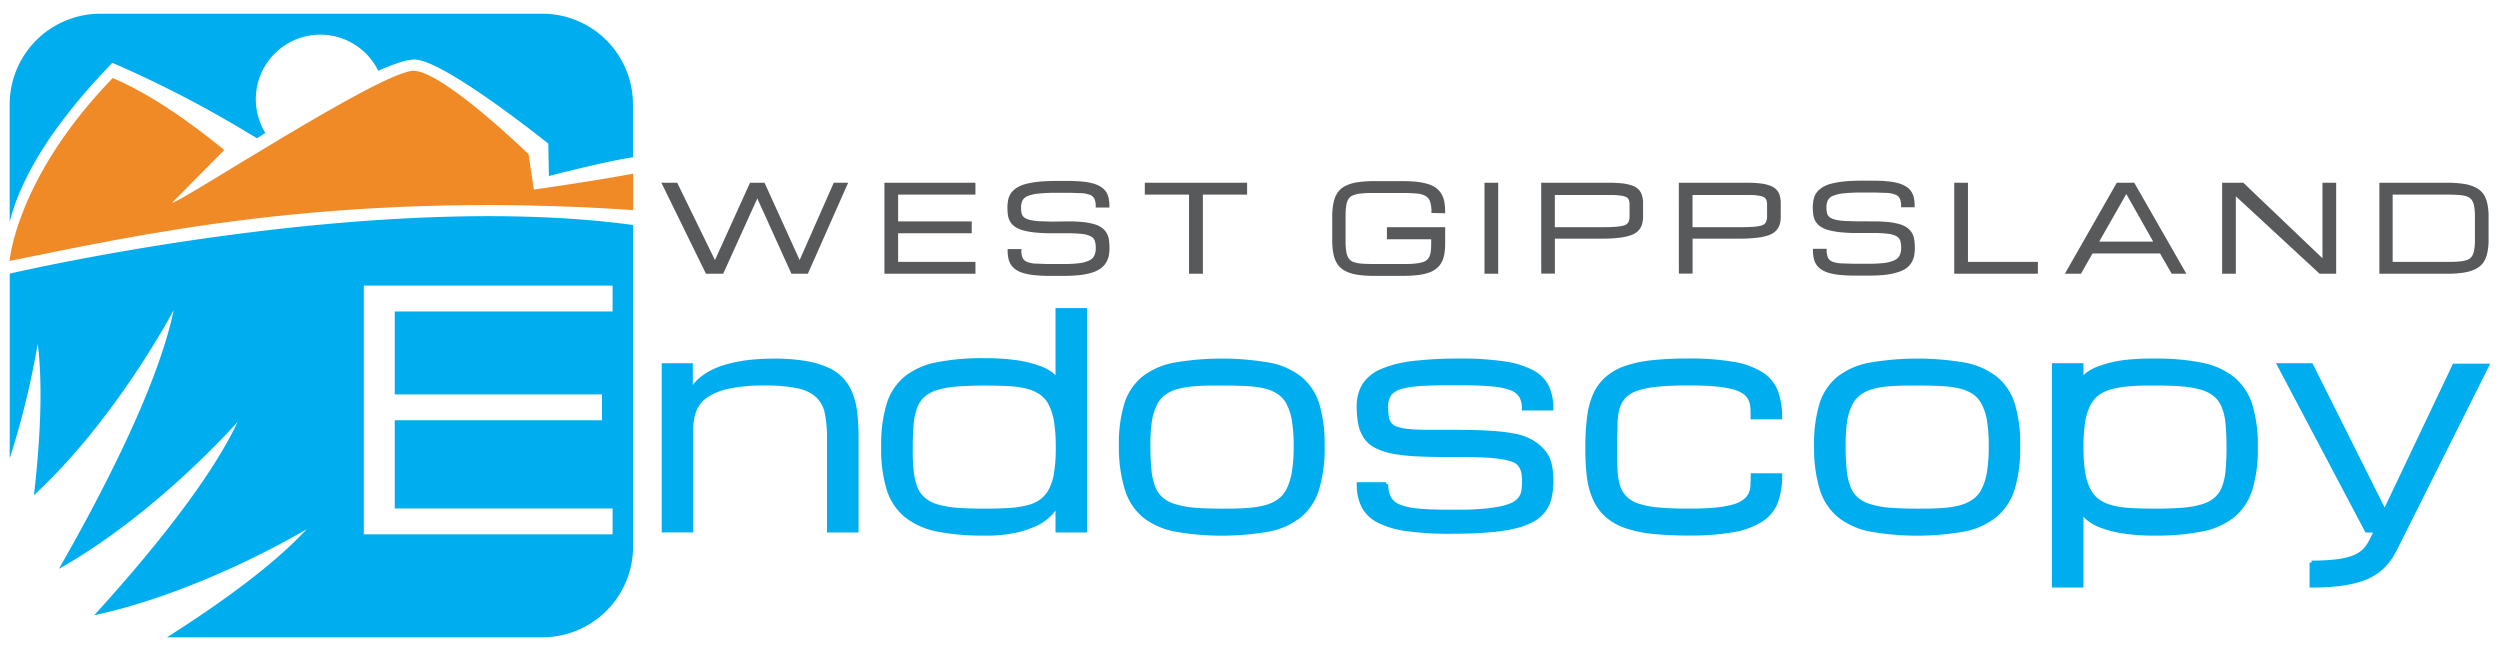
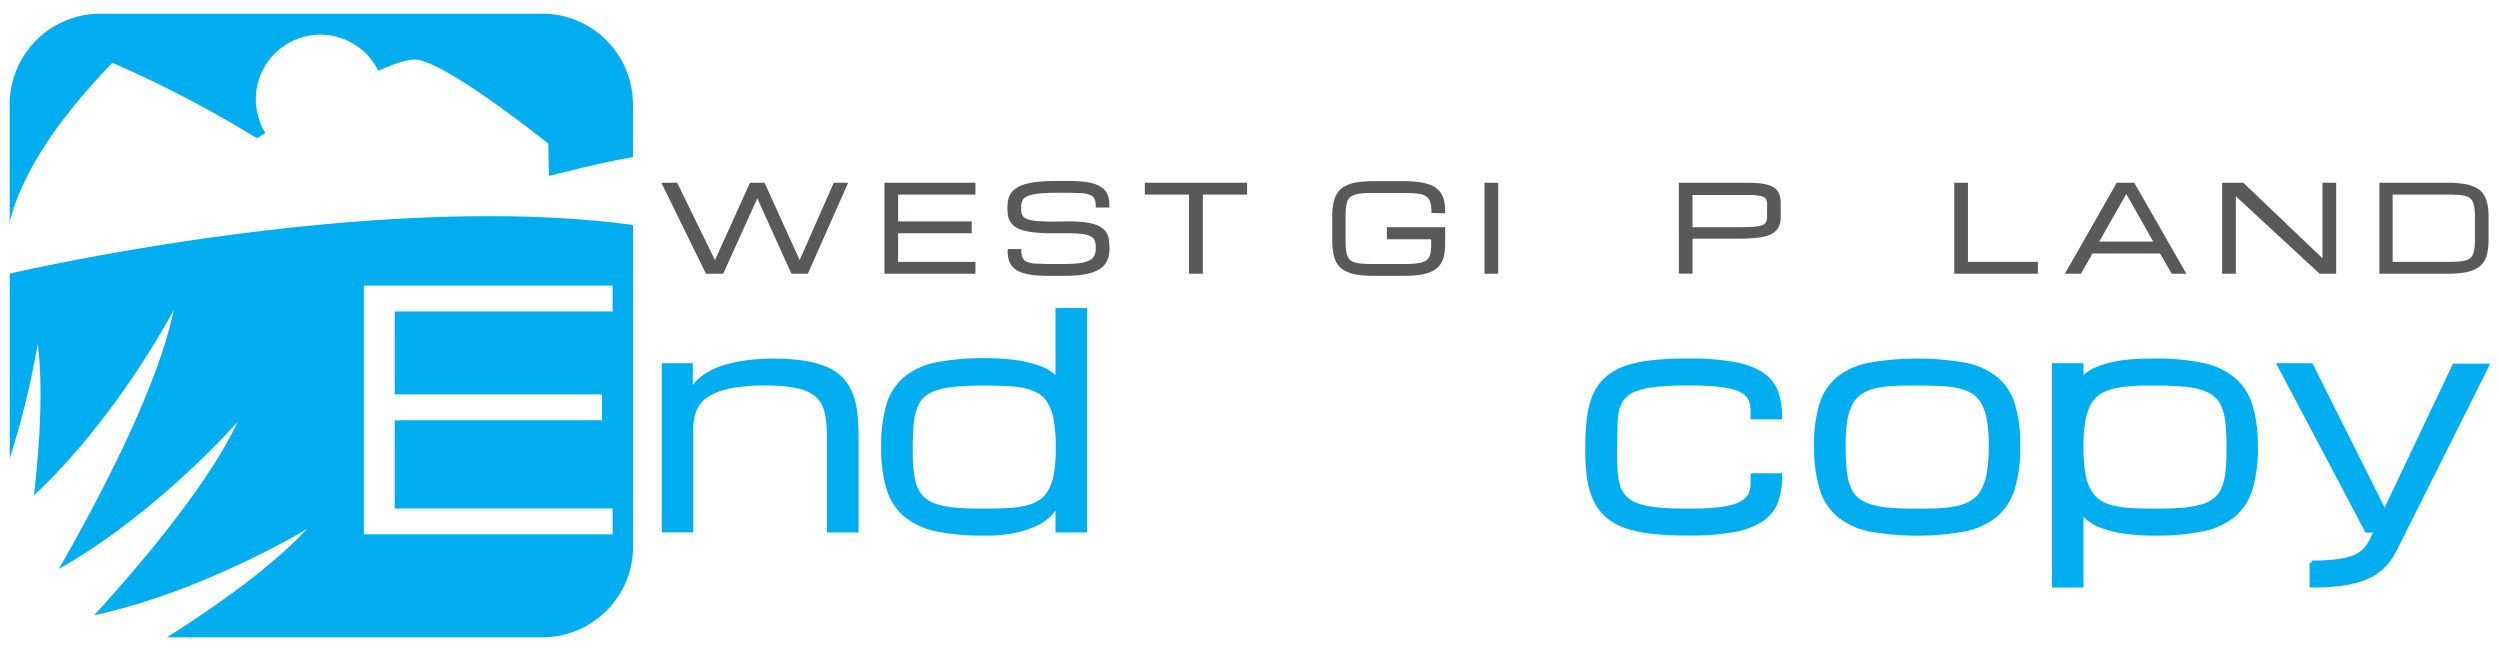
<svg xmlns="http://www.w3.org/2000/svg" id="Layer_1" data-name="Layer 1" viewBox="0 0 470.45 122.4">
  <defs>
    <style>.cls-1{fill:#58595b;stroke:#58595b;stroke-width:0.5px;}.cls-1,.cls-2{stroke-miterlimit:10;}.cls-2,.cls-3{fill:#00aeef;}.cls-2{stroke:#00aeef;stroke-width:0.75px;}.cls-4{fill:#ef8a26;}</style>
  </defs>
  <path class="cls-1" d="M141.3,34.64h2.41l6.77,14.91,6.58-14.91h2.16l-7.36,16.62h-2.77l-6.58-14.53-6.58,14.53H133l-8.14-16.62h2.42l7.27,14.89Z" />
  <path class="cls-1" d="M166.68,51.26V34.64h16.63v1.73H168.76v5.54h13.85v1.73H168.76v5.89h14.55v1.73Z" />
  <path class="cls-1" d="M201,41.91a27,27,0,0,1,2.93.14,11.25,11.25,0,0,1,2.06.42,4.3,4.3,0,0,1,1.34.69,3.1,3.1,0,0,1,.77.94,3.45,3.45,0,0,1,.35,1.18,12.47,12.47,0,0,1,.08,1.41,7.07,7.07,0,0,1-.13,1.42,3.8,3.8,0,0,1-.49,1.21,3.51,3.51,0,0,1-.94,1,5.59,5.59,0,0,1-1.51.73,12.3,12.3,0,0,1-2.22.46,26.56,26.56,0,0,1-3,.15h-2.77a27.13,27.13,0,0,1-2.73-.12,11.78,11.78,0,0,1-2-.36,4.79,4.79,0,0,1-1.4-.62,3.17,3.17,0,0,1-.88-.87,3.35,3.35,0,0,1-.46-1.15,6.93,6.93,0,0,1-.13-1.42h2.08a3.49,3.49,0,0,0,.28,1.55,1.83,1.83,0,0,0,.93.84,5.5,5.5,0,0,0,1.7.35c.71,0,1.58.07,2.62.07h2.77a22.75,22.75,0,0,0,3-.17,6,6,0,0,0,1.91-.56,2.17,2.17,0,0,0,1-1,3.55,3.55,0,0,0,.29-1.5,4.5,4.5,0,0,0-.2-1.47,1.66,1.66,0,0,0-.79-.93,4.41,4.41,0,0,0-1.66-.5,21,21,0,0,0-2.8-.15h-2.86a30.46,30.46,0,0,1-3.26-.14,13.58,13.58,0,0,1-2.28-.4,5,5,0,0,1-1.47-.66,2.87,2.87,0,0,1-.84-.91,3.21,3.21,0,0,1-.38-1.13,11.15,11.15,0,0,1-.08-1.35,6.87,6.87,0,0,1,.13-1.4,3.05,3.05,0,0,1,.51-1.18,3.46,3.46,0,0,1,1-.93,5.82,5.82,0,0,1,1.64-.69,15.87,15.87,0,0,1,2.41-.42c.94-.09,2-.14,3.31-.14h2.08a27.13,27.13,0,0,1,2.73.12,10.94,10.94,0,0,1,2,.35,5.55,5.55,0,0,1,1.4.61,3.05,3.05,0,0,1,.89.86,3.35,3.35,0,0,1,.46,1.15,6.77,6.77,0,0,1,.13,1.41h-2.08a3.38,3.38,0,0,0-.28-1.52,1.77,1.77,0,0,0-.93-.83,5.51,5.51,0,0,0-1.71-.35c-.71,0-1.58-.07-2.62-.07h-2.08a32,32,0,0,0-3.42.15,7.46,7.46,0,0,0-2.12.49,2.1,2.1,0,0,0-1.08.93,3.19,3.19,0,0,0-.3,1.46,5.58,5.58,0,0,0,.07,1,1.82,1.82,0,0,0,.31.74,1.78,1.78,0,0,0,.66.53,4,4,0,0,0,1.11.36,11.55,11.55,0,0,0,1.69.2c.67,0,1.47.06,2.39.06Z" />
  <path class="cls-1" d="M234.43,34.64v1.73h-8.32V51.26H224V36.37h-8.32V34.64Z" />
  <path class="cls-1" d="M269.62,39.83a6,6,0,0,0-.28-2,2.18,2.18,0,0,0-.93-1.15,4.07,4.07,0,0,0-1.71-.5c-.71-.07-1.58-.11-2.62-.11h-5.56c-.92,0-1.7,0-2.33.09a5.26,5.26,0,0,0-1.57.33,2.1,2.1,0,0,0-1,.71,3.17,3.17,0,0,0-.49,1.23,11.9,11.9,0,0,0-.17,1.89c0,.75,0,1.64,0,2.68s0,1.93,0,2.68a10.73,10.73,0,0,0,.17,1.89,3.33,3.33,0,0,0,.49,1.23,2.1,2.1,0,0,0,.94.72,6,6,0,0,0,1.57.33c.63.05,1.41.08,2.33.08h5.57c.81,0,1.51,0,2.09-.07a7.24,7.24,0,0,0,1.5-.24,2.68,2.68,0,0,0,1-.47,2.06,2.06,0,0,0,.59-.77,3.6,3.6,0,0,0,.29-1.1,13.33,13.33,0,0,0,.07-1.51v-1h-8.33V43H271.7v2.77a12,12,0,0,1-.13,1.88,4.73,4.73,0,0,1-.46,1.49,3.49,3.49,0,0,1-.88,1.13,4.46,4.46,0,0,1-1.4.79,9.69,9.69,0,0,1-2,.45,21.75,21.75,0,0,1-2.73.15h-5.57a19.25,19.25,0,0,1-3.21-.23,7,7,0,0,1-2.15-.71,3.55,3.55,0,0,1-1.3-1.18,5.06,5.06,0,0,1-.67-1.68,12.46,12.46,0,0,1-.25-2.18c0-.8,0-1.7,0-2.68s0-1.88,0-2.68a12.46,12.46,0,0,1,.25-2.18,5.06,5.06,0,0,1,.67-1.68,3.55,3.55,0,0,1,1.3-1.18,7,7,0,0,1,2.15-.71,19.25,19.25,0,0,1,3.21-.23h5.56a21.75,21.75,0,0,1,2.73.15,9.73,9.73,0,0,1,2,.44,4.62,4.62,0,0,1,1.4.75,3.41,3.41,0,0,1,.89,1.08,4.29,4.29,0,0,1,.46,1.39,10.24,10.24,0,0,1,.13,1.73Z" />
  <path class="cls-1" d="M279.6,34.64h2.08V51.26H279.6Z" />
-   <path class="cls-1" d="M290.27,34.64h12.48a21.42,21.42,0,0,1,2.62.13,7.63,7.63,0,0,1,1.76.41,2.8,2.8,0,0,1,1.06.67,2.54,2.54,0,0,1,.55.94,4.5,4.5,0,0,1,.2,1.21c0,.45,0,1,0,1.49s0,1.08,0,1.56a4.69,4.69,0,0,1-.25,1.29,2.63,2.63,0,0,1-.67,1,3.66,3.66,0,0,1-1.31.73,10.91,10.91,0,0,1-2.15.44,28.81,28.81,0,0,1-3.21.15h-9v6.58h-2.07ZM292.34,43h9c.92,0,1.7,0,2.33-.05a9.61,9.61,0,0,0,1.56-.18,2.72,2.72,0,0,0,1-.36,1.46,1.46,0,0,0,.49-.63,3.08,3.08,0,0,0,.18-.94c0-.36,0-.8,0-1.3s0-.88,0-1.22a2.55,2.55,0,0,0-.18-.85,1.3,1.3,0,0,0-.49-.55,2.76,2.76,0,0,0-1-.32,10,10,0,0,0-1.56-.15c-.63,0-1.41,0-2.33,0h-9Z" />
  <path class="cls-1" d="M316.17,34.64h12.49a21.36,21.36,0,0,1,2.61.13,7.5,7.5,0,0,1,1.76.41,2.85,2.85,0,0,1,1.07.67,2.54,2.54,0,0,1,.55.94,4.93,4.93,0,0,1,.2,1.21c0,.45,0,1,0,1.49s0,1.08,0,1.56a4.35,4.35,0,0,1-.24,1.29,2.77,2.77,0,0,1-.68,1,3.61,3.61,0,0,1-1.3.73,10.87,10.87,0,0,1-2.16.44,28.81,28.81,0,0,1-3.21.15h-9v6.58h-2.08ZM318.25,43h9c.93,0,1.7,0,2.33-.05a9.61,9.61,0,0,0,1.57-.18,2.58,2.58,0,0,0,.95-.36,1.39,1.39,0,0,0,.49-.63,2.79,2.79,0,0,0,.19-.94c0-.36,0-.8,0-1.3s0-.88,0-1.22a2.32,2.32,0,0,0-.19-.85,1.24,1.24,0,0,0-.49-.55,2.63,2.63,0,0,0-.95-.32,10.06,10.06,0,0,0-1.57-.15c-.63,0-1.4,0-2.33,0h-9Z" />
-   <path class="cls-1" d="M352.55,41.91a27.31,27.31,0,0,1,2.94.14,11.43,11.43,0,0,1,2.06.42,4.23,4.23,0,0,1,1.33.69,3,3,0,0,1,.77.94,3.45,3.45,0,0,1,.35,1.18,10.5,10.5,0,0,1,.08,1.41,7.07,7.07,0,0,1-.13,1.42,3.57,3.57,0,0,1-.48,1.21,3.66,3.66,0,0,1-.94,1A5.82,5.82,0,0,1,357,51a12.17,12.17,0,0,1-2.21.46,26.62,26.62,0,0,1-3,.15H349a26.78,26.78,0,0,1-2.72-.12,11.91,11.91,0,0,1-2-.36,4.72,4.72,0,0,1-1.39-.62,3.21,3.21,0,0,1-.89-.87,3.35,3.35,0,0,1-.46-1.15,7.72,7.72,0,0,1-.13-1.42h2.08a3.64,3.64,0,0,0,.28,1.55,1.83,1.83,0,0,0,.93.84,5.64,5.64,0,0,0,1.71.35c.7,0,1.57.07,2.61.07h2.77a22.64,22.64,0,0,0,3-.17,6.2,6.2,0,0,0,1.92-.56,2.2,2.2,0,0,0,1-1,3.4,3.4,0,0,0,.3-1.5,4.79,4.79,0,0,0-.2-1.47,1.74,1.74,0,0,0-.79-.93,4.47,4.47,0,0,0-1.66-.5,21.14,21.14,0,0,0-2.81-.15h-2.86a30.58,30.58,0,0,1-3.26-.14,14,14,0,0,1-2.28-.4,5,5,0,0,1-1.47-.66,2.87,2.87,0,0,1-.84-.91,3.2,3.2,0,0,1-.37-1.13,9.36,9.36,0,0,1-.09-1.35,6.85,6.85,0,0,1,.14-1.4,3.19,3.19,0,0,1,.5-1.18,3.5,3.5,0,0,1,1-.93,5.58,5.58,0,0,1,1.64-.69,15.64,15.64,0,0,1,2.41-.42c.93-.09,2-.14,3.31-.14h2.08a27.06,27.06,0,0,1,2.72.12,11.22,11.22,0,0,1,2,.35,5.55,5.55,0,0,1,1.4.61,2.89,2.89,0,0,1,.88.86,3.16,3.16,0,0,1,.46,1.15,6.77,6.77,0,0,1,.13,1.41H358a3.52,3.52,0,0,0-.28-1.52,1.76,1.76,0,0,0-.94-.83,5.51,5.51,0,0,0-1.71-.35c-.7,0-1.58-.07-2.61-.07h-2.08a31.71,31.71,0,0,0-3.42.15,7.37,7.37,0,0,0-2.12.49,2.17,2.17,0,0,0-1.09.93,3.19,3.19,0,0,0-.3,1.46,5.5,5.5,0,0,0,.08,1,1.69,1.69,0,0,0,.31.74,1.74,1.74,0,0,0,.65.53,4,4,0,0,0,1.11.36,11.71,11.71,0,0,0,1.7.2c.67,0,1.46.06,2.38.06Z" />
  <path class="cls-1" d="M368,51.26V34.64h2.08V49.53h13.16v1.73Z" />
  <path class="cls-1" d="M406.62,47.45h-13l-2.17,3.81H389l9.48-16.62h3L411,51.26h-2.18Zm-1-1.73L400.13,36l-5.53,9.71Z" />
  <path class="cls-1" d="M420.49,51.26h-2.08V34.64h3.64l15.24,14.54V34.64h2.08V51.26H436.6L420.49,36.37Z" />
  <path class="cls-1" d="M448,51.26V34.64h12.46a19.24,19.24,0,0,1,3.2.22,7,7,0,0,1,2.16.68,3.65,3.65,0,0,1,1.31,1.13,4.88,4.88,0,0,1,.67,1.61,11.51,11.51,0,0,1,.25,2.09c0,.78,0,1.64,0,2.58s0,1.81,0,2.58a11.51,11.51,0,0,1-.25,2.09,4.88,4.88,0,0,1-.67,1.61,3.65,3.65,0,0,1-1.31,1.13,7,7,0,0,1-2.16.68,19.24,19.24,0,0,1-3.2.22Zm12.46-1.73c.91,0,1.69,0,2.32-.08a6,6,0,0,0,1.57-.3,2.07,2.07,0,0,0,.95-.68,3,3,0,0,0,.5-1.17,10.68,10.68,0,0,0,.18-1.8q0-1.06,0-2.55t0-2.55a10.44,10.44,0,0,0-.18-1.79,3,3,0,0,0-.5-1.18,2.14,2.14,0,0,0-.95-.68,6,6,0,0,0-1.56-.3c-.63-.05-1.41-.08-2.33-.08H450V49.53Z" />
  <path class="cls-2" d="M156,99.82V82.54a23.14,23.14,0,0,0-.43-4.87,6,6,0,0,0-1.73-3.2,7.78,7.78,0,0,0-3.67-1.76,29.33,29.33,0,0,0-6.27-.54,31.72,31.72,0,0,0-6.89.62,11.56,11.56,0,0,0-4.23,1.76,5.87,5.87,0,0,0-2.12,2.73,10.17,10.17,0,0,0-.58,3.53v19h-5.18V68.72H130V73.9a6.6,6.6,0,0,1,1.62-2.28A10.78,10.78,0,0,1,134,70a14.76,14.76,0,0,1,2.86-1.1,28.15,28.15,0,0,1,3.08-.65c1-.15,2-.25,3-.31s1.84-.08,2.63-.08a35.25,35.25,0,0,1,6,.44,16.17,16.17,0,0,1,4.23,1.26,8.24,8.24,0,0,1,2.8,2.08,9.05,9.05,0,0,1,1.63,2.88,14.64,14.64,0,0,1,.77,3.64c.13,1.34.19,2.81.19,4.39l0,17.28Z" />
  <path class="cls-2" d="M185.18,100.41a43.25,43.25,0,0,1-8.8-.76A13.67,13.67,0,0,1,170.49,97a10.48,10.48,0,0,1-3.29-5,25.5,25.5,0,0,1-1-7.87,26,26,0,0,1,1-8,10.38,10.38,0,0,1,3.29-5,13.54,13.54,0,0,1,5.89-2.6,44.06,44.06,0,0,1,8.8-.75,42.26,42.26,0,0,1,6.16.38,21.84,21.84,0,0,1,4.06,1,8.31,8.31,0,0,1,2.4,1.22,5.89,5.89,0,0,1,1.2,1.23V58.35h5.19V99.82H199V95l-1.29,1.61a9.72,9.72,0,0,1-2.51,1.87,19.74,19.74,0,0,1-3.86,1.35A25.54,25.54,0,0,1,185.18,100.41Zm0-4.32q2.59,0,4.62-.12a18.4,18.4,0,0,0,3.56-.52A7.38,7.38,0,0,0,196,94.26a5.89,5.89,0,0,0,1.74-2.09,10.6,10.6,0,0,0,1-3.24,29.64,29.64,0,0,0,.31-4.66,31.4,31.4,0,0,0-.31-4.82,11.2,11.2,0,0,0-1-3.34A5.67,5.67,0,0,0,196,74a8,8,0,0,0-2.61-1.19,17,17,0,0,0-3.56-.52c-1.35-.07-2.89-.11-4.62-.11-2,0-3.76.07-5.22.19a17.36,17.36,0,0,0-3.74.67,6.67,6.67,0,0,0-2.5,1.33,5.65,5.65,0,0,0-1.49,2.19,11.93,11.93,0,0,0-.7,3.22c-.12,1.25-.17,2.73-.17,4.42s0,3.12.17,4.36a11.7,11.7,0,0,0,.7,3.18,5.57,5.57,0,0,0,1.49,2.17,6.68,6.68,0,0,0,2.5,1.34,18,18,0,0,0,3.74.67Q182.15,96.09,185.18,96.09Z" />
-   <path class="cls-2" d="M210.93,83.92a25.61,25.61,0,0,1,1-7.85,10.28,10.28,0,0,1,3.29-4.92,13.57,13.57,0,0,1,5.89-2.56,52.69,52.69,0,0,1,17.6,0,13.46,13.46,0,0,1,5.89,2.56,10.21,10.21,0,0,1,3.29,4.92,25.28,25.28,0,0,1,1,7.85,26.27,26.27,0,0,1-1,8A10.54,10.54,0,0,1,244.62,97a13.42,13.42,0,0,1-5.89,2.66,50.67,50.67,0,0,1-17.6,0A13.53,13.53,0,0,1,215.24,97,10.61,10.61,0,0,1,212,91.92,26.61,26.61,0,0,1,210.93,83.92Zm5.18,0a44.49,44.49,0,0,0,.19,4.46,12.4,12.4,0,0,0,.71,3.26,5.72,5.72,0,0,0,1.47,2.21A6.86,6.86,0,0,0,221,95.21a16.64,16.64,0,0,0,3.74.7c1.46.12,3.21.18,5.22.18,1.73,0,3.27,0,4.63-.12a17.46,17.46,0,0,0,3.57-.54,8.13,8.13,0,0,0,2.6-1.22,5.59,5.59,0,0,0,1.74-2.15,11.58,11.58,0,0,0,1-3.35,31,31,0,0,0,.32-4.79,29.75,29.75,0,0,0-.32-4.69,10.89,10.89,0,0,0-1-3.24,5.55,5.55,0,0,0-1.74-2.07,7.84,7.84,0,0,0-2.6-1.15,18.43,18.43,0,0,0-3.57-.49c-1.36-.07-2.9-.11-4.63-.11s-3.27,0-4.63.11a18.32,18.32,0,0,0-3.56.49,7.8,7.8,0,0,0-2.61,1.15A5.55,5.55,0,0,0,217.39,76a11.19,11.19,0,0,0-1,3.24A29.87,29.87,0,0,0,216.11,83.92Z" />
-   <path class="cls-2" d="M267.37,85.54a37.09,37.09,0,0,1-4.79-.45,12.78,12.78,0,0,1-3.35-1,5.38,5.38,0,0,1-2.12-1.66A6.51,6.51,0,0,1,256,79.91a16.38,16.38,0,0,1-.32-3.31,7.68,7.68,0,0,1,1-4.09,7.31,7.31,0,0,1,3.3-2.7,20.7,20.7,0,0,1,5.88-1.5,72.83,72.83,0,0,1,8.81-.46,54.47,54.47,0,0,1,8.46.54,16,16,0,0,1,5.29,1.66,6.34,6.34,0,0,1,2.74,2.82,9.69,9.69,0,0,1,.78,4h-5.18a4.52,4.52,0,0,0-.55-2.37,3.73,3.73,0,0,0-1.93-1.45,14,14,0,0,0-3.71-.72q-2.34-.21-5.9-.21c-2.6,0-4.77,0-6.54.11a20,20,0,0,0-4.26.54,4.31,4.31,0,0,0-2.33,1.32,4,4,0,0,0-.7,2.46,13.38,13.38,0,0,0,.12,1.8,3,3,0,0,0,.56,1.44,2.59,2.59,0,0,0,1.27.86,9.91,9.91,0,0,0,2.28.45c1,.1,2.15.15,3.58.16l5.15,0q3.68,0,6.44.16a35.57,35.57,0,0,1,4.79.56,9.81,9.81,0,0,1,3.35,1.25,8.39,8.39,0,0,1,2.12,1.82,5.9,5.9,0,0,1,1.12,2.32,13,13,0,0,1,.32,3.09,13.75,13.75,0,0,1-.32,3.15,6.48,6.48,0,0,1-1.13,2.45,6.84,6.84,0,0,1-2.2,1.84,13.29,13.29,0,0,1-3.5,1.24,35,35,0,0,1-5,.7c-2,.16-4.23.23-6.82.23a58.35,58.35,0,0,1-8.17-.48,17,17,0,0,1-5.33-1.55,6.61,6.61,0,0,1-2.9-2.77,9,9,0,0,1-.88-4.16h5.18a5.43,5.43,0,0,0,.56,2.63,3.63,3.63,0,0,0,1.93,1.58,12.6,12.6,0,0,0,3.71.77c1.56.14,3.52.2,5.9.2,2.16,0,4,0,5.52-.14a27.23,27.23,0,0,0,3.82-.48,9.37,9.37,0,0,0,2.43-.78,3.8,3.8,0,0,0,1.35-1.11,3.25,3.25,0,0,0,.58-1.44,11.92,11.92,0,0,0,.12-1.77,9.32,9.32,0,0,0-.12-1.58,4,4,0,0,0-.55-1.38,2.69,2.69,0,0,0-1.27-1,11,11,0,0,0-2.28-.58,32.94,32.94,0,0,0-3.58-.32q-2.13-.09-5.16-.09Q270.15,85.65,267.37,85.54Z" />
  <path class="cls-2" d="M298.7,84.19a43.16,43.16,0,0,1,.33-5.68,14.93,14.93,0,0,1,1.14-4.28,8.71,8.71,0,0,1,2.22-3,10.43,10.43,0,0,1,3.5-2,22.47,22.47,0,0,1,5-1.07,61.65,61.65,0,0,1,6.81-.32,47.52,47.52,0,0,1,8.53.63,14.25,14.25,0,0,1,5.3,1.94,6.9,6.9,0,0,1,2.7,3.33,13.68,13.68,0,0,1,.76,4.79h-5.19c0-.67,0-1.29-.05-1.87a4.37,4.37,0,0,0-.39-1.56,3.51,3.51,0,0,0-1.07-1.26,6.23,6.23,0,0,0-2.08-.93,20.15,20.15,0,0,0-3.42-.57c-1.38-.12-3.08-.18-5.09-.18q-3.47,0-5.83.24a17.13,17.13,0,0,0-3.9.78,5.84,5.84,0,0,0-2.38,1.47,5.55,5.55,0,0,0-1.22,2.26A13.76,13.76,0,0,0,304,80c0,1.2-.06,2.58-.06,4.15s0,2.88.06,4.07a13.65,13.65,0,0,0,.45,3.1,5.33,5.33,0,0,0,1.22,2.22A5.84,5.84,0,0,0,308,95.05a16,16,0,0,0,3.9.8q2.37.24,5.83.24c2,0,3.71-.07,5.09-.2a19.83,19.83,0,0,0,3.42-.6,6.22,6.22,0,0,0,2.08-1A3.57,3.57,0,0,0,329.39,93a4.76,4.76,0,0,0,.39-1.64c0-.59.05-1.24.05-1.93H335a14.53,14.53,0,0,1-.76,4.92,7,7,0,0,1-2.7,3.41,14.23,14.23,0,0,1-5.3,2,46.49,46.49,0,0,1-8.53.64,64.21,64.21,0,0,1-6.81-.32,23,23,0,0,1-5-1.08,10.6,10.6,0,0,1-3.5-2,9,9,0,0,1-2.22-3A14.48,14.48,0,0,1,299,89.78,42,42,0,0,1,298.7,84.19Z" />
  <path class="cls-2" d="M341.75,83.92a25.58,25.58,0,0,1,1-7.85,10.21,10.21,0,0,1,3.29-4.92A13.57,13.57,0,0,1,352,68.59a52.69,52.69,0,0,1,17.6,0,13.46,13.46,0,0,1,5.89,2.56,10.21,10.21,0,0,1,3.29,4.92,25.28,25.28,0,0,1,1,7.85,26.27,26.27,0,0,1-1,8A10.54,10.54,0,0,1,375.45,97a13.42,13.42,0,0,1-5.89,2.66,50.67,50.67,0,0,1-17.6,0A13.53,13.53,0,0,1,346.07,97a10.54,10.54,0,0,1-3.29-5.06A26.58,26.58,0,0,1,341.75,83.92Zm5.19,0a44.49,44.49,0,0,0,.19,4.46,12.4,12.4,0,0,0,.71,3.26,5.72,5.72,0,0,0,1.47,2.21,6.86,6.86,0,0,0,2.49,1.36,16.64,16.64,0,0,0,3.74.7c1.46.12,3.21.18,5.22.18,1.73,0,3.27,0,4.63-.12a17.46,17.46,0,0,0,3.57-.54,8.13,8.13,0,0,0,2.6-1.22,5.59,5.59,0,0,0,1.74-2.15,11.58,11.58,0,0,0,1-3.35,31,31,0,0,0,.32-4.79,29.75,29.75,0,0,0-.32-4.69,10.89,10.89,0,0,0-1-3.24,5.55,5.55,0,0,0-1.74-2.07,7.84,7.84,0,0,0-2.6-1.15,18.43,18.43,0,0,0-3.57-.49c-1.36-.07-2.9-.11-4.63-.11s-3.27,0-4.63.11a18.21,18.21,0,0,0-3.56.49A7.8,7.8,0,0,0,350,73.92,5.55,5.55,0,0,0,348.22,76a11.19,11.19,0,0,0-1,3.24A29.87,29.87,0,0,0,346.94,83.92Z" />
  <path class="cls-2" d="M405.52,67.85a42.48,42.48,0,0,1,8.8.78,13.54,13.54,0,0,1,5.88,2.65,10.65,10.65,0,0,1,3.3,5,26,26,0,0,1,1,7.89,25.84,25.84,0,0,1-1,7.87,10.57,10.57,0,0,1-3.3,5,13.62,13.62,0,0,1-5.88,2.61,43.32,43.32,0,0,1-8.8.76,36.88,36.88,0,0,1-6.19-.43,20.18,20.18,0,0,1-4.06-1.08,8.2,8.2,0,0,1-2.4-1.4,5.31,5.31,0,0,1-1.18-1.41v14.1h-5.18V68.72h5.18v2.89a5.92,5.92,0,0,1,1.18-1.21,8.31,8.31,0,0,1,2.4-1.22,21.84,21.84,0,0,1,4.06-1A42.52,42.52,0,0,1,405.52,67.85Zm0,4.32c-1.73,0-3.27,0-4.62.14a19,19,0,0,0-3.56.54,7.87,7.87,0,0,0-2.61,1.2A6,6,0,0,0,393,76.16a11.17,11.17,0,0,0-1,3.27,31.19,31.19,0,0,0-.31,4.68,31.86,31.86,0,0,0,.31,4.72,11.11,11.11,0,0,0,1,3.3,6,6,0,0,0,1.74,2.11,7.87,7.87,0,0,0,2.61,1.2,17.5,17.5,0,0,0,3.56.53q2,.12,4.62.12,3,0,5.22-.18a18.12,18.12,0,0,0,3.74-.67A6.68,6.68,0,0,0,417,93.9a5.55,5.55,0,0,0,1.48-2.17,11.34,11.34,0,0,0,.7-3.18c.12-1.24.18-2.69.18-4.36s-.06-3.14-.18-4.38a11.41,11.41,0,0,0-.7-3.2A5.55,5.55,0,0,0,417,74.42a7,7,0,0,0-2.5-1.37,16.79,16.79,0,0,0-3.74-.69C409.27,72.24,407.53,72.17,405.52,72.17Z" />
  <path class="cls-2" d="M428.92,68.72h6l13.83,27.64,13.09-27.55H468l-15.57,31.1-.87,1.74c-.42.86-.84,1.67-1.26,2.44a10.76,10.76,0,0,1-1.49,2.08,10.11,10.11,0,0,1-2,1.69,11.85,11.85,0,0,1-2.77,1.25,21,21,0,0,1-3.82.8,43.62,43.62,0,0,1-5.23.28v-4.32a38.33,38.33,0,0,0,4.37-.21,15.05,15.05,0,0,0,3-.59,6.68,6.68,0,0,0,1.93-.93,5.64,5.64,0,0,0,1.22-1.22,9.4,9.4,0,0,0,.85-1.44l.79-1.64-1.78,0Z" />
  <path class="cls-3" d="M1.83,51.49V86.26A158.43,158.43,0,0,0,7.1,64.7c1,7.9.46,18.3-.71,28.49C22,78.75,32.68,58.35,32.68,58.35c-3,14.7-14.28,35.95-21.6,48.7C29.56,96.66,44.72,79.38,44.72,79.38c-5.31,11.33-17.27,25.73-27,36.4,20.58-4.44,40-16.21,40-16.21-6.23,6.79-16.41,14.08-26.3,20.36h70.71a17.07,17.07,0,0,0,17-17V42.34C70,35.66,2.79,51.27,1.83,51.49Zm113.45,7.12h-41V74.22h39v4.87h-39V95.68h41v4.87H68.46V53.74h46.82Z" />
  <path class="cls-3" d="M102.11,2.58H18.82a17.07,17.07,0,0,0-17,17V41.77c1.73-6.88,6.52-16.71,19.32-29.95A210.77,210.77,0,0,1,47,25.21l1.38.8,1.55-1A12.14,12.14,0,1,1,71.18,13.32c3-1.33,5.56-2.19,7-2.11,5.73.33,25,15.82,25,15.82h0l.11,6.09c.07,0,9.89-2.6,15.82-3.54v-10A17.06,17.06,0,0,0,102.11,2.58Z" />
-   <path class="cls-4" d="M119.15,39.53l0-6.86c-6.67,1.3-18.69,3-18.69,3l-1-6.66S83.66,13.65,77.94,13.32,33.28,38.59,32.4,38.13l9.81-9.91c-2-1.54-11.31-9.42-21-13.54C3,33.5,1.8,49.1,1.8,49.1,24.21,44.66,61.79,35.67,119.15,39.53Z" />
</svg>